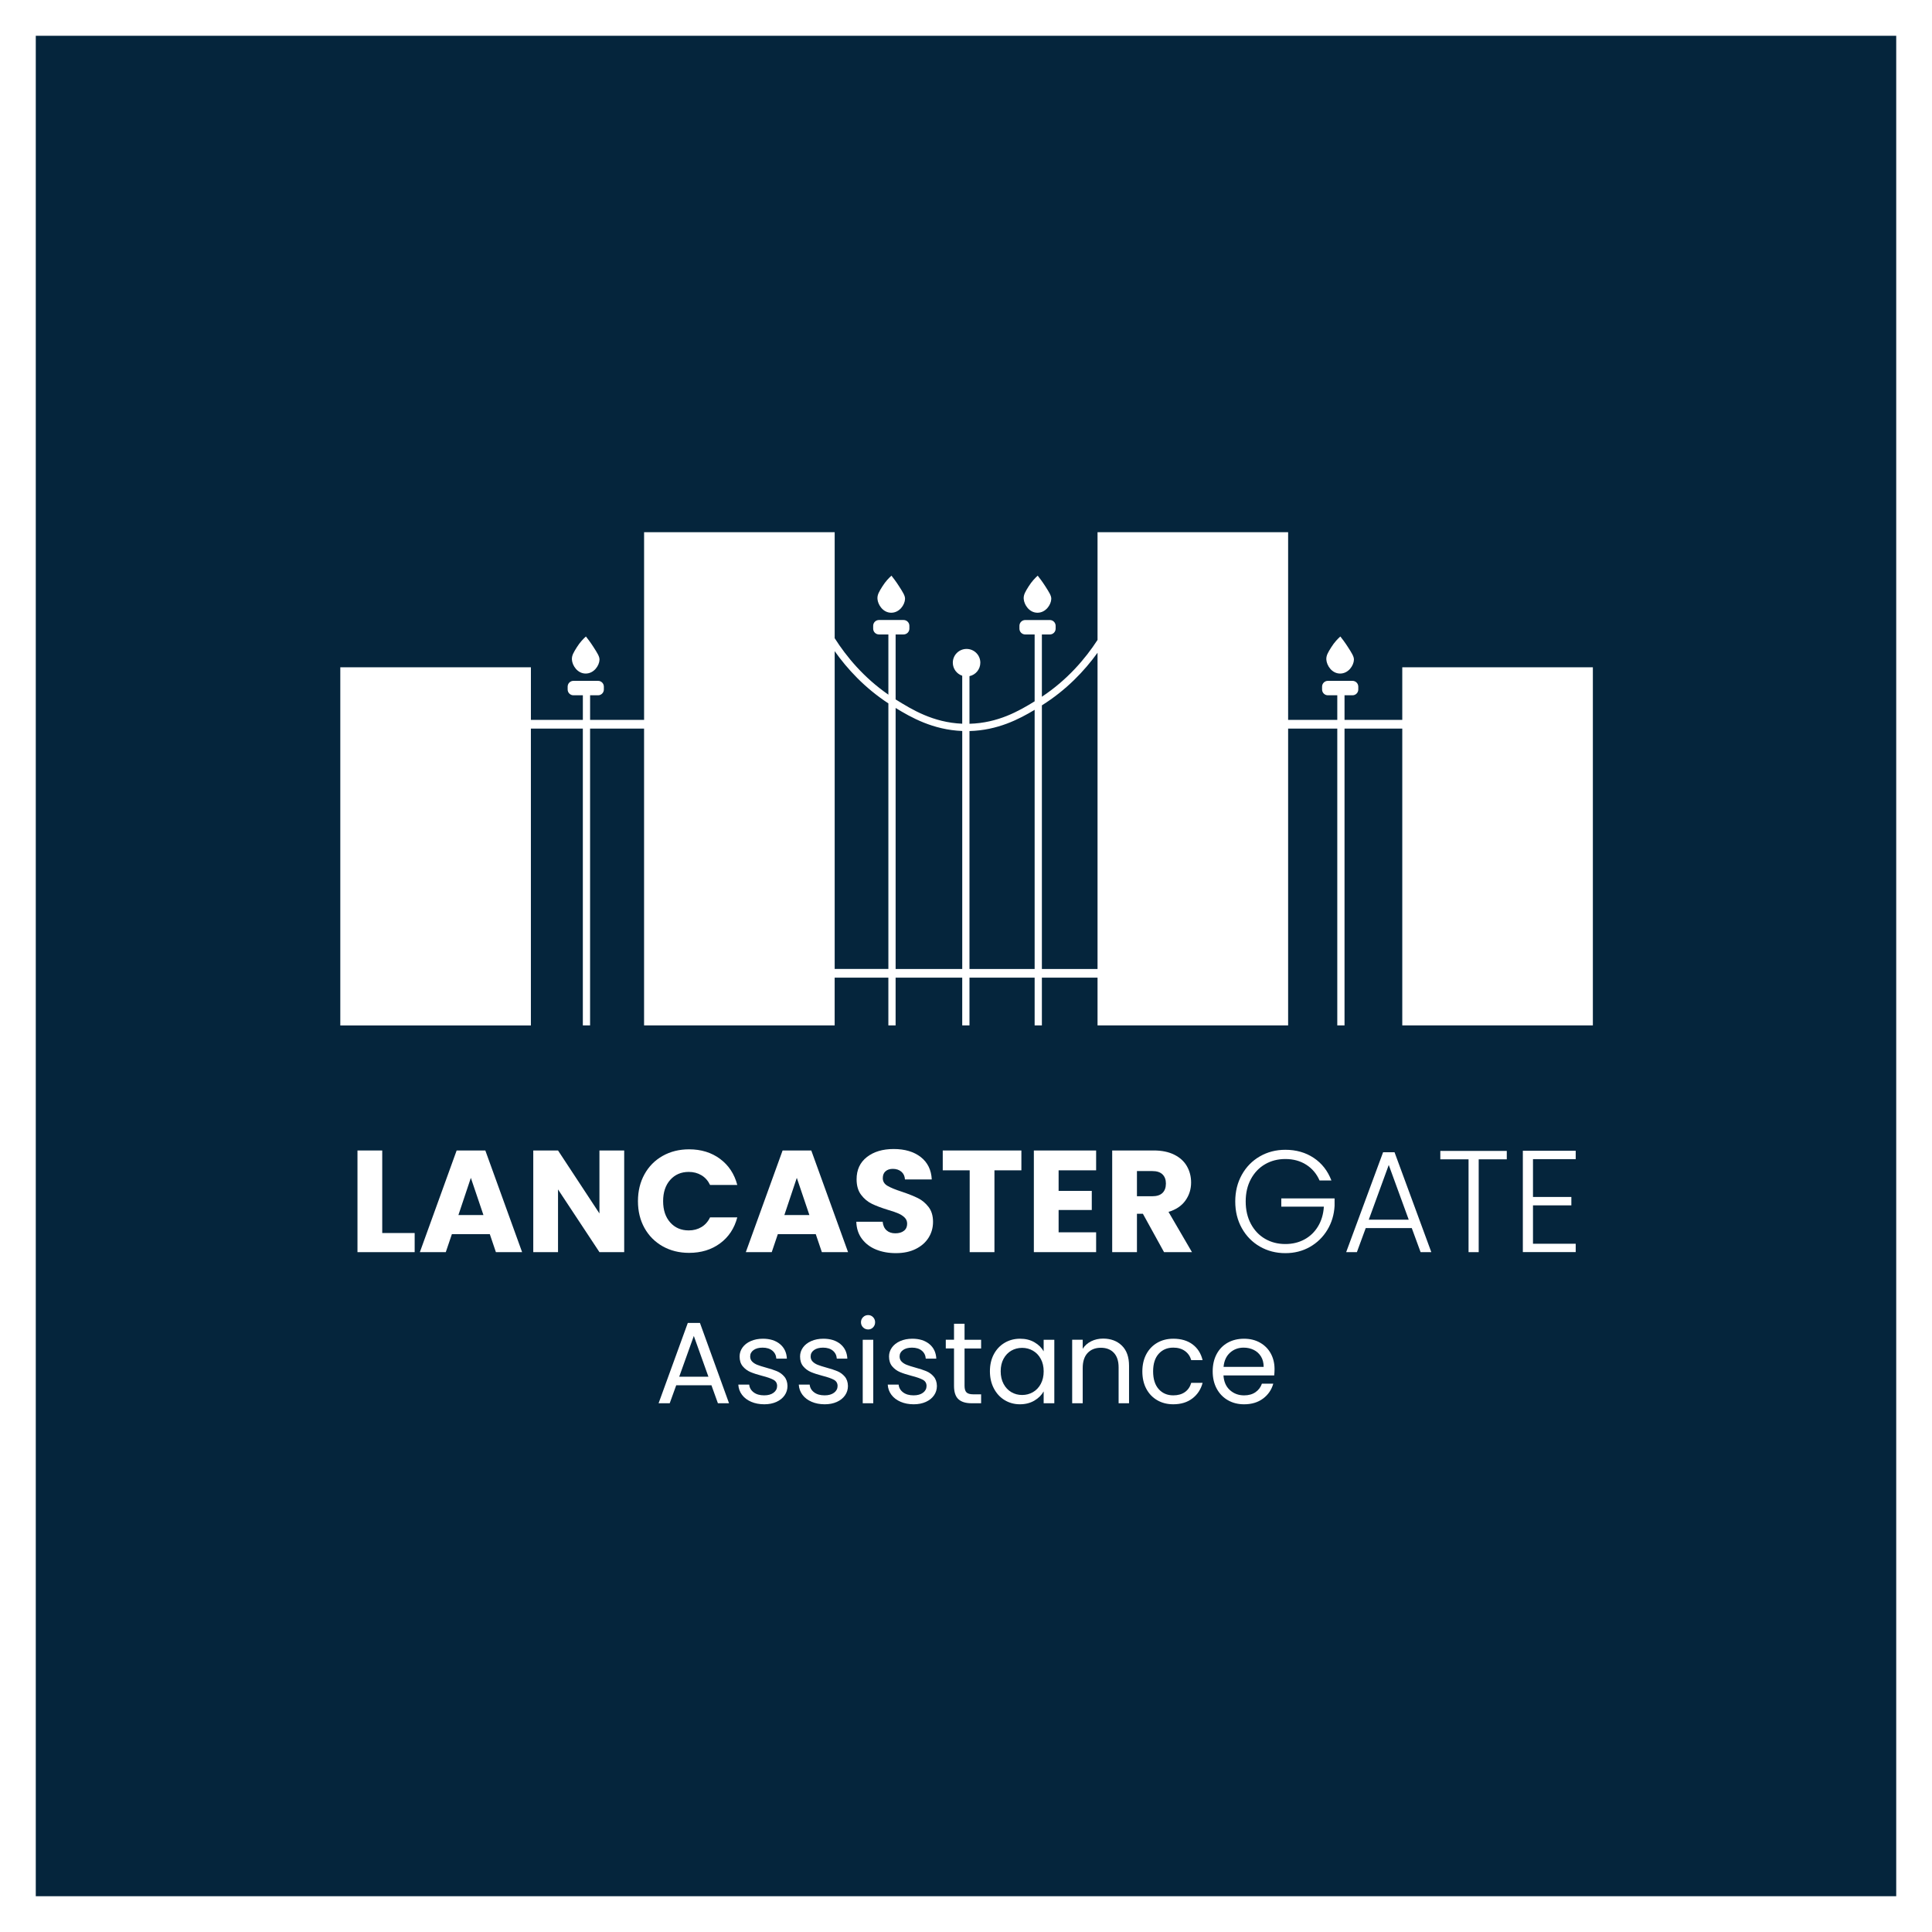
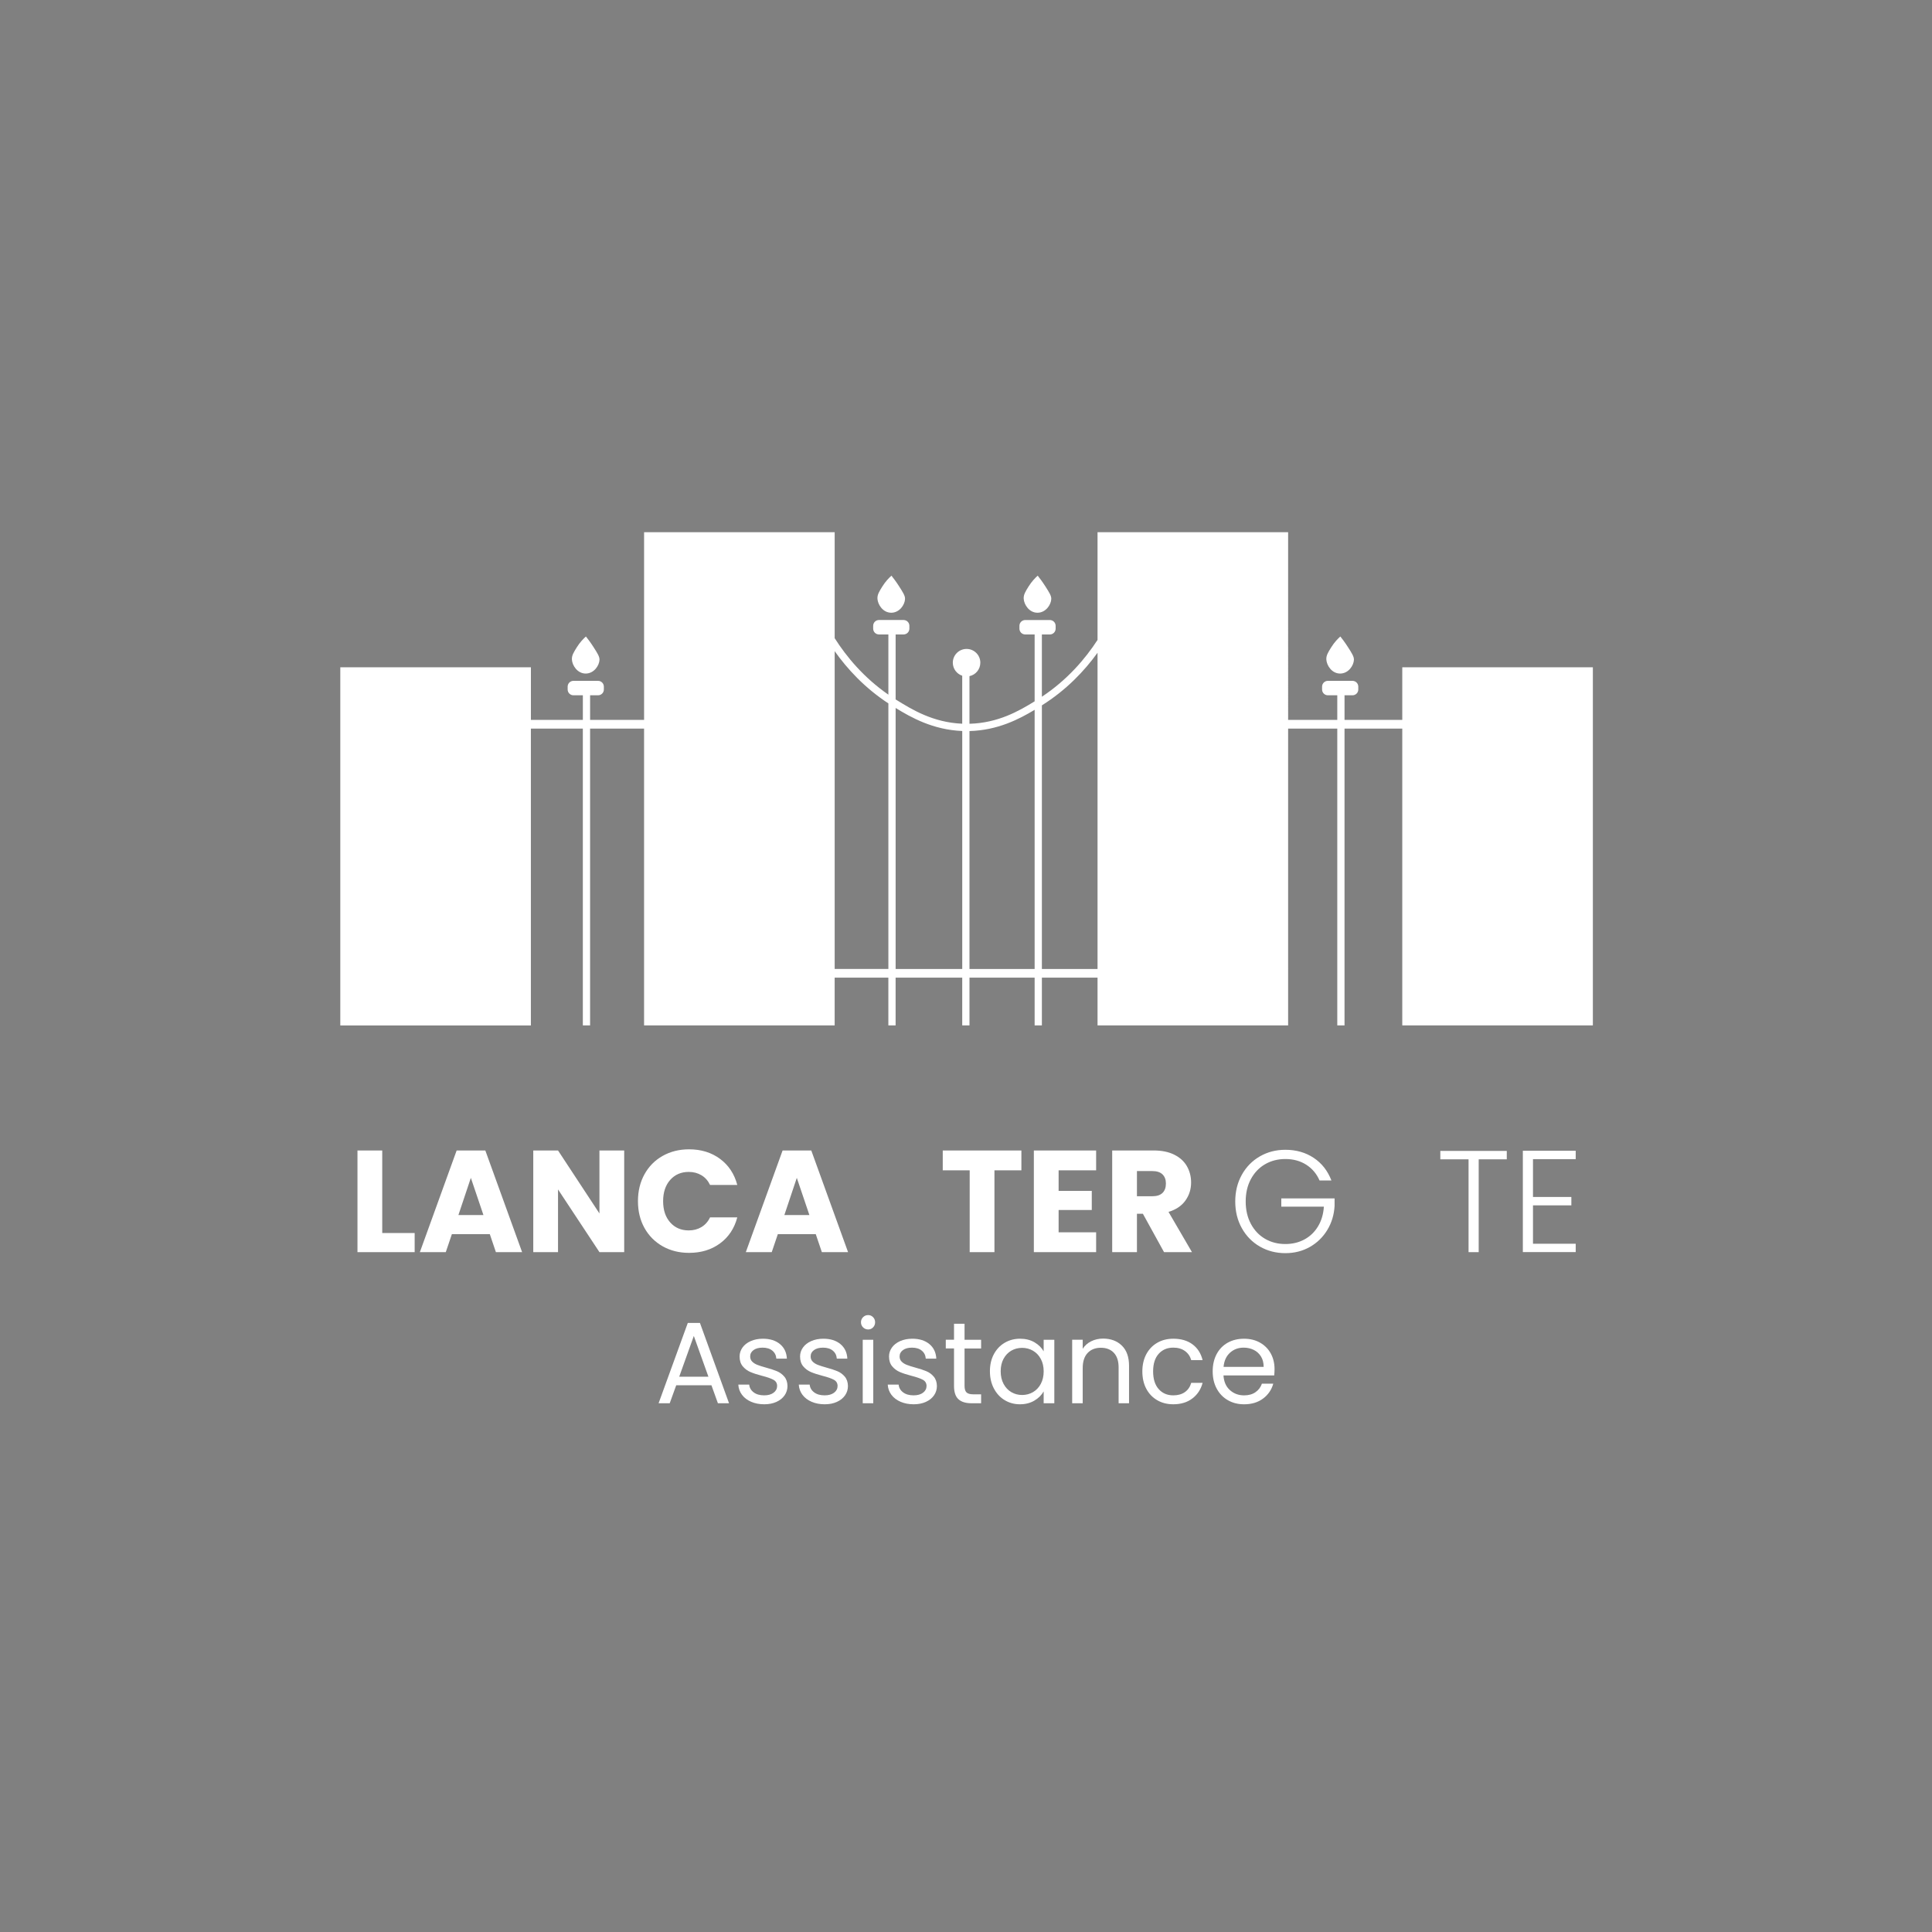
<svg xmlns="http://www.w3.org/2000/svg" version="1.1" id="Layer_1" x="0px" y="0px" viewBox="0 0 1080 1080" style="enable-background:new 0 0 1080 1080;" xml:space="preserve">
  <rect x="0" y="0" width="1080" height="1080" fill="#808080" stroke="none" />
  <style type="text/css">
	.st0{fill:#05253C;}
	.st1{fill:#FFFFFF;}
</style>
  <g>
-     <rect x="10" y="10" class="st0" width="1060" height="1060" />
-     <path class="st1" d="M1060,20v1040H20V20H1060 M1080,0H0v1080h1080V0L1080,0z" />
-   </g>
+     </g>
  <g>
    <g>
      <path class="st1" d="M783.88,373.02v29.41H751.6v-13.76h4.45c1.79,0,3.24-1.45,3.24-3.24v-1.59c0-1.79-1.45-3.24-3.24-3.24h-13.76    c-1.79,0-3.24,1.45-3.24,3.24v1.59c0,1.79,1.45,3.24,3.24,3.24h5.26v13.76h-27.48V297.5H613.53v60.23    c-6.89,10.61-16.92,22.35-31.11,31.75v-34.81h4.45c1.79,0,3.24-1.45,3.24-3.24v-1.59c0-1.79-1.45-3.24-3.24-3.24h-13.76    c-1.79,0-3.24,1.45-3.24,3.24v1.59c0,1.79,1.45,3.24,3.24,3.24h5.26v37.38c-8.75,5.39-20.45,12.12-36.43,12.54v-26.62    c3.47-0.74,6.07-3.82,6.07-7.52c0-4.25-3.44-7.69-7.69-7.69s-7.69,3.44-7.69,7.69c0,3.4,2.21,6.27,5.26,7.29v26.82    c-16.38-0.68-28.2-7.98-36.93-13.39c-0.1-0.06-0.2-0.13-0.3-0.19v-36.32h4.45c1.79,0,3.24-1.45,3.24-3.24v-1.59    c0-1.79-1.45-3.24-3.24-3.24h-13.76c-1.79,0-3.24,1.45-3.24,3.24v1.59c0,1.79,1.45,3.24,3.24,3.24h5.26v33.66    c-13.71-9.49-23.39-21.14-30.02-31.57V297.5H360.05v104.93h-30.18v-13.76h4.45c1.79,0,3.24-1.45,3.24-3.24v-1.59    c0-1.79-1.45-3.24-3.24-3.24h-13.76c-1.79,0-3.24,1.45-3.24,3.24v1.59c0,1.79,1.45,3.24,3.24,3.24h5.26v13.76h-29.04v-29.41    H190.23v200.21h106.54V407.28h29.04v165.94h4.05V407.28h30.18v165.94h106.54v-26.71h30.02v26.71h4.05v-26.71h37.24v26.71h4.05    v-26.71h36.43v26.71h4.05v-26.71h31.11v26.71h106.54V407.28h27.48v165.94h4.05V407.28h32.28v165.94h106.54V373.02H783.88z     M466.59,541.65V364c7.07,9.99,16.83,20.57,30.02,29.2v148.45H466.59z M500.66,541.65V395.75c8.59,5.28,20.88,12.23,37.24,12.88    v133.03H500.66z M541.94,541.65V408.66c15.74-0.4,27.78-6.66,36.43-11.87v144.87H541.94z M582.42,541.65V394.3    c13.67-8.57,23.78-19.25,31.11-29.41v176.77H582.42z" />
      <path class="st1" d="M498.21,342.52c4.6,0,7.61-4.45,7.71-7.71c0.06-1.76-1.11-3.61-3.45-7.25c-1.59-2.47-3.07-4.42-4.14-5.76    c-1.4,1.25-3.32,3.21-5.06,5.99c-1.81,2.88-2.94,4.69-2.76,7.02C490.75,338.1,493.63,342.52,498.21,342.52z" />
      <path class="st1" d="M327.41,376.52c4.6,0,7.61-4.45,7.71-7.71c0.06-1.76-1.11-3.61-3.45-7.25c-1.59-2.47-3.07-4.42-4.14-5.76    c-1.4,1.25-3.32,3.21-5.06,5.99c-1.81,2.88-2.94,4.69-2.76,7.02C319.95,372.1,322.83,376.52,327.41,376.52z" />
      <path class="st1" d="M749.14,376.52c4.6,0,7.61-4.45,7.71-7.71c0.06-1.76-1.11-3.61-3.45-7.25c-1.59-2.47-3.07-4.42-4.14-5.76    c-1.4,1.25-3.32,3.21-5.06,5.99c-1.81,2.88-2.94,4.69-2.76,7.02C741.69,372.1,744.56,376.52,749.14,376.52z" />
      <path class="st1" d="M579.96,342.52c4.6,0,7.61-4.45,7.71-7.71c0.06-1.76-1.11-3.61-3.45-7.25c-1.59-2.47-3.07-4.42-4.14-5.76    c-1.4,1.25-3.32,3.21-5.06,5.99c-1.81,2.88-2.94,4.69-2.76,7.02C572.51,338.1,575.38,342.52,579.96,342.52z" />
    </g>
    <g>
      <path class="st1" d="M213.67,689.27h18.13v10.69h-31.97v-56.83h13.84V689.27z" />
      <path class="st1" d="M273.81,689.91H252.6l-3.4,10.04h-14.49l20.56-56.83h16.03l20.56,56.83h-14.65L273.81,689.91z M270.25,679.23    l-7.04-20.8l-6.96,20.8H270.25z" />
      <path class="st1" d="M348.93,699.95h-13.84l-23.15-35.05v35.05h-13.84v-56.83h13.84l23.15,35.21v-35.21h13.84V699.95z" />
      <path class="st1" d="M360.26,656.44c2.43-4.4,5.81-7.82,10.16-10.28c4.34-2.45,9.27-3.68,14.77-3.68c6.74,0,12.52,1.78,17.32,5.34    c4.8,3.56,8.01,8.42,9.63,14.57h-15.22c-1.13-2.37-2.74-4.18-4.82-5.42c-2.08-1.24-4.44-1.86-7.08-1.86    c-4.26,0-7.72,1.49-10.36,4.45c-2.64,2.97-3.97,6.93-3.97,11.9c0,4.97,1.32,8.93,3.97,11.9c2.64,2.97,6.1,4.45,10.36,4.45    c2.64,0,5.01-0.62,7.08-1.86c2.08-1.24,3.68-3.05,4.82-5.42h15.22c-1.62,6.15-4.83,11-9.63,14.53c-4.8,3.54-10.58,5.3-17.32,5.3    c-5.5,0-10.43-1.23-14.77-3.68c-4.34-2.46-7.73-5.87-10.16-10.24c-2.43-4.37-3.64-9.36-3.64-14.98    C356.62,665.85,357.83,660.84,360.26,656.44z" />
      <path class="st1" d="M456.02,689.91h-21.21l-3.4,10.04h-14.49l20.56-56.83h16.03l20.56,56.83h-14.65L456.02,689.91z     M452.46,679.23l-7.04-20.8l-6.96,20.8H452.46z" />
-       <path class="st1" d="M489.69,698.49c-3.29-1.35-5.92-3.35-7.89-5.99c-1.97-2.64-3.01-5.83-3.12-9.55h14.73    c0.21,2.1,0.94,3.71,2.19,4.82c1.24,1.11,2.86,1.66,4.86,1.66c2.05,0,3.67-0.47,4.86-1.42c1.19-0.94,1.78-2.25,1.78-3.93    c0-1.4-0.47-2.56-1.42-3.48c-0.94-0.92-2.1-1.67-3.48-2.27c-1.38-0.59-3.33-1.27-5.87-2.02c-3.67-1.13-6.67-2.27-8.99-3.4    c-2.32-1.13-4.32-2.8-5.99-5.02c-1.67-2.21-2.51-5.1-2.51-8.66c0-5.29,1.91-9.43,5.75-12.43c3.83-2.99,8.82-4.49,14.98-4.49    c6.26,0,11.3,1.5,15.14,4.49c3.83,3,5.88,7.16,6.15,12.51h-14.98c-0.11-1.83-0.78-3.28-2.02-4.33c-1.24-1.05-2.83-1.58-4.78-1.58    c-1.67,0-3.02,0.45-4.05,1.34c-1.03,0.89-1.54,2.17-1.54,3.84c0,1.83,0.86,3.27,2.59,4.29c1.73,1.03,4.42,2.13,8.09,3.32    c3.67,1.24,6.65,2.43,8.94,3.56c2.29,1.13,4.28,2.78,5.95,4.94c1.67,2.16,2.51,4.94,2.51,8.34c0,3.24-0.82,6.18-2.47,8.82    c-1.65,2.65-4.03,4.75-7.16,6.31c-3.13,1.57-6.83,2.35-11.09,2.35C496.71,700.52,492.99,699.84,489.69,698.49z" />
      <path class="st1" d="M570.96,643.13v11.09h-15.06v45.74h-13.84v-45.74h-15.06v-11.09H570.96z" />
      <path class="st1" d="M591.77,654.22v11.49h18.54v10.69h-18.54v12.47h20.97v11.09h-34.81v-56.83h34.81v11.09H591.77z" />
      <path class="st1" d="M650.7,699.95l-11.82-21.45h-3.32v21.45h-13.84v-56.83h23.23c4.48,0,8.3,0.78,11.45,2.35    c3.16,1.57,5.52,3.71,7.08,6.44c1.56,2.73,2.35,5.76,2.35,9.11c0,3.78-1.07,7.15-3.2,10.12c-2.13,2.97-5.28,5.07-9.43,6.31    l13.11,22.5H650.7z M635.56,668.71h8.58c2.54,0,4.44-0.62,5.71-1.86c1.27-1.24,1.9-2.99,1.9-5.26c0-2.16-0.63-3.86-1.9-5.1    c-1.27-1.24-3.17-1.86-5.71-1.86h-8.58V668.71z" />
      <path class="st1" d="M737.63,659.88c-1.62-3.72-4.09-6.65-7.41-8.78c-3.32-2.13-7.22-3.2-11.7-3.2c-4.21,0-7.99,0.97-11.33,2.91    c-3.35,1.94-5.99,4.71-7.93,8.3c-1.94,3.59-2.91,7.76-2.91,12.51c0,4.75,0.97,8.93,2.91,12.55c1.94,3.62,4.59,6.4,7.93,8.34    c3.35,1.94,7.12,2.91,11.33,2.91c3.94,0,7.49-0.85,10.64-2.55c3.16-1.7,5.69-4.13,7.61-7.29c1.91-3.16,3.01-6.84,3.28-11.05h-23.8    v-4.61h29.79v4.13c-0.27,4.97-1.62,9.46-4.05,13.48c-2.43,4.02-5.68,7.19-9.75,9.51c-4.08,2.32-8.65,3.48-13.72,3.48    c-5.24,0-9.98-1.23-14.25-3.68c-4.26-2.46-7.62-5.88-10.08-10.28c-2.46-4.4-3.68-9.38-3.68-14.93c0-5.56,1.23-10.54,3.68-14.93    c2.46-4.4,5.81-7.82,10.08-10.28c4.26-2.45,9.01-3.68,14.25-3.68c6.04,0,11.33,1.51,15.87,4.53c4.53,3.02,7.82,7.23,9.88,12.63    H737.63z" />
-       <path class="st1" d="M789.19,686.51h-25.74l-4.94,13.44h-5.99l20.64-55.85h6.39l20.56,55.85h-5.99L789.19,686.51z M787.49,681.82    l-11.17-30.6l-11.17,30.6H787.49z" />
      <path class="st1" d="M842.3,643.37v4.7h-15.7v51.89h-5.67v-51.89h-15.78v-4.7H842.3z" />
      <path class="st1" d="M856.95,647.98v21.13h21.45v4.69h-21.45v21.45h23.88v4.69h-29.55v-56.66h29.55v4.69H856.95z" />
    </g>
    <g>
      <path class="st1" d="M397.7,774.38h-19.69l-3.63,10.04h-6.22l16.32-44.88h6.8l16.25,44.88h-6.22L397.7,774.38z M396.01,769.59    l-8.16-22.79l-8.16,22.79H396.01z" />
      <path class="st1" d="M419.91,783.61c-2.16-0.93-3.86-2.22-5.12-3.89c-1.25-1.66-1.94-3.57-2.07-5.73h6.09    c0.17,1.77,1,3.22,2.49,4.34c1.49,1.12,3.44,1.68,5.86,1.68c2.24,0,4.01-0.5,5.31-1.49c1.29-0.99,1.94-2.24,1.94-3.76    c0-1.55-0.69-2.71-2.07-3.46c-1.38-0.75-3.52-1.5-6.41-2.23c-2.63-0.69-4.78-1.39-6.44-2.1c-1.66-0.71-3.09-1.77-4.27-3.17    c-1.19-1.4-1.78-3.25-1.78-5.54c0-1.81,0.54-3.47,1.62-4.99c1.08-1.51,2.61-2.71,4.6-3.59c1.99-0.88,4.25-1.33,6.8-1.33    c3.93,0,7.1,0.99,9.52,2.98c2.42,1.99,3.71,4.71,3.89,8.16h-5.89c-0.13-1.86-0.87-3.35-2.23-4.47c-1.36-1.12-3.18-1.68-5.47-1.68    c-2.12,0-3.8,0.45-5.05,1.36c-1.25,0.91-1.88,2.09-1.88,3.56c0,1.17,0.38,2.13,1.13,2.88c0.75,0.76,1.71,1.36,2.85,1.81    c1.14,0.45,2.73,0.96,4.76,1.52c2.55,0.69,4.62,1.37,6.22,2.04c1.6,0.67,2.97,1.67,4.11,3.01c1.14,1.34,1.74,3.09,1.78,5.25    c0,1.94-0.54,3.69-1.62,5.24c-1.08,1.55-2.6,2.77-4.57,3.66c-1.97,0.88-4.22,1.33-6.77,1.33    C424.51,785,422.07,784.54,419.91,783.61z" />
      <path class="st1" d="M453.71,783.61c-2.16-0.93-3.86-2.22-5.12-3.89c-1.25-1.66-1.94-3.57-2.07-5.73h6.09    c0.17,1.77,1,3.22,2.49,4.34c1.49,1.12,3.44,1.68,5.86,1.68c2.24,0,4.01-0.5,5.31-1.49c1.29-0.99,1.94-2.24,1.94-3.76    c0-1.55-0.69-2.71-2.07-3.46c-1.38-0.75-3.52-1.5-6.41-2.23c-2.63-0.69-4.78-1.39-6.44-2.1c-1.66-0.71-3.09-1.77-4.27-3.17    c-1.19-1.4-1.78-3.25-1.78-5.54c0-1.81,0.54-3.47,1.62-4.99c1.08-1.51,2.61-2.71,4.6-3.59c1.99-0.88,4.25-1.33,6.8-1.33    c3.93,0,7.1,0.99,9.52,2.98c2.42,1.99,3.71,4.71,3.89,8.16h-5.89c-0.13-1.86-0.87-3.35-2.23-4.47c-1.36-1.12-3.18-1.68-5.47-1.68    c-2.12,0-3.8,0.45-5.05,1.36c-1.25,0.91-1.88,2.09-1.88,3.56c0,1.17,0.38,2.13,1.13,2.88c0.75,0.76,1.71,1.36,2.85,1.81    c1.14,0.45,2.73,0.96,4.76,1.52c2.55,0.69,4.62,1.37,6.22,2.04c1.6,0.67,2.97,1.67,4.11,3.01c1.14,1.34,1.74,3.09,1.78,5.25    c0,1.94-0.54,3.69-1.62,5.24c-1.08,1.55-2.6,2.77-4.57,3.66c-1.97,0.88-4.22,1.33-6.77,1.33    C458.31,785,455.87,784.54,453.71,783.61z" />
      <path class="st1" d="M482.46,742.01c-0.78-0.78-1.17-1.73-1.17-2.85c0-1.12,0.39-2.07,1.17-2.85s1.73-1.17,2.85-1.17    c1.08,0,2,0.39,2.75,1.17c0.75,0.78,1.13,1.73,1.13,2.85c0,1.12-0.38,2.07-1.13,2.85c-0.76,0.78-1.67,1.17-2.75,1.17    C484.19,743.17,483.24,742.78,482.46,742.01z M488.16,748.94v35.49h-5.89v-35.49H488.16z" />
      <path class="st1" d="M503.44,783.61c-2.16-0.93-3.86-2.22-5.12-3.89c-1.25-1.66-1.94-3.57-2.07-5.73h6.09    c0.17,1.77,1,3.22,2.49,4.34c1.49,1.12,3.44,1.68,5.86,1.68c2.24,0,4.01-0.5,5.31-1.49c1.29-0.99,1.94-2.24,1.94-3.76    c0-1.55-0.69-2.71-2.07-3.46c-1.38-0.75-3.52-1.5-6.41-2.23c-2.63-0.69-4.78-1.39-6.44-2.1c-1.66-0.71-3.09-1.77-4.27-3.17    c-1.19-1.4-1.78-3.25-1.78-5.54c0-1.81,0.54-3.47,1.62-4.99c1.08-1.51,2.61-2.71,4.6-3.59c1.99-0.88,4.25-1.33,6.8-1.33    c3.93,0,7.1,0.99,9.52,2.98c2.42,1.99,3.71,4.71,3.89,8.16h-5.89c-0.13-1.86-0.87-3.35-2.23-4.47c-1.36-1.12-3.18-1.68-5.47-1.68    c-2.12,0-3.8,0.45-5.05,1.36c-1.25,0.91-1.88,2.09-1.88,3.56c0,1.17,0.38,2.13,1.13,2.88c0.75,0.76,1.71,1.36,2.85,1.81    c1.14,0.45,2.73,0.96,4.76,1.52c2.55,0.69,4.62,1.37,6.22,2.04c1.6,0.67,2.97,1.67,4.11,3.01c1.14,1.34,1.74,3.09,1.78,5.25    c0,1.94-0.54,3.69-1.62,5.24c-1.08,1.55-2.6,2.77-4.57,3.66c-1.97,0.88-4.22,1.33-6.77,1.33    C508.04,785,505.6,784.54,503.44,783.61z" />
      <path class="st1" d="M539.19,753.79v20.92c0,1.73,0.37,2.95,1.1,3.66c0.73,0.71,2.01,1.07,3.82,1.07h4.34v4.99h-5.31    c-3.28,0-5.74-0.75-7.38-2.27c-1.64-1.51-2.46-3.99-2.46-7.45v-20.92h-4.6v-4.86h4.6V740h5.89v8.94h9.26v4.86H539.19z" />
      <path class="st1" d="M555.57,757c1.47-2.74,3.49-4.87,6.05-6.38c2.57-1.51,5.43-2.27,8.58-2.27c3.11,0,5.81,0.67,8.09,2.01    c2.29,1.34,3.99,3.02,5.12,5.05v-6.48h5.96v35.49h-5.96v-6.61c-1.17,2.07-2.9,3.79-5.21,5.15c-2.31,1.36-5,2.04-8.06,2.04    c-3.15,0-6-0.78-8.55-2.33c-2.55-1.55-4.55-3.73-6.02-6.54c-1.47-2.81-2.2-6-2.2-9.58C553.37,762.92,554.11,759.74,555.57,757z     M581.8,759.62c-1.08-1.99-2.54-3.51-4.37-4.57c-1.84-1.06-3.85-1.59-6.06-1.59c-2.2,0-4.21,0.52-6.02,1.55    c-1.81,1.04-3.26,2.55-4.34,4.53c-1.08,1.99-1.62,4.32-1.62,6.99c0,2.72,0.54,5.08,1.62,7.09c1.08,2.01,2.53,3.54,4.34,4.6    c1.81,1.06,3.82,1.59,6.02,1.59c2.2,0,4.22-0.53,6.06-1.59c1.83-1.06,3.29-2.59,4.37-4.6c1.08-2.01,1.62-4.35,1.62-7.03    C583.42,763.94,582.88,761.61,581.8,759.62z" />
      <path class="st1" d="M627.13,752.21c2.68,2.61,4.01,6.38,4.01,11.3v20.92h-5.83v-20.07c0-3.54-0.89-6.25-2.66-8.13    c-1.77-1.88-4.19-2.82-7.25-2.82c-3.11,0-5.58,0.97-7.41,2.91c-1.84,1.94-2.75,4.77-2.75,8.48v19.62h-5.89v-35.49h5.89v5.05    c1.17-1.81,2.75-3.22,4.76-4.21c2.01-0.99,4.22-1.49,6.64-1.49C620.96,748.29,624.45,749.59,627.13,752.21z" />
      <path class="st1" d="M640.79,757c1.47-2.74,3.51-4.87,6.12-6.38c2.61-1.51,5.6-2.27,8.97-2.27c4.36,0,7.95,1.06,10.78,3.17    c2.83,2.12,4.69,5.05,5.6,8.81h-6.35c-0.61-2.16-1.78-3.86-3.53-5.12c-1.75-1.25-3.92-1.88-6.51-1.88c-3.37,0-6.09,1.16-8.16,3.46    c-2.07,2.31-3.11,5.58-3.11,9.81c0,4.27,1.04,7.58,3.11,9.91c2.07,2.33,4.79,3.5,8.16,3.5c2.59,0,4.75-0.6,6.48-1.81    c1.73-1.21,2.91-2.94,3.56-5.18h6.35c-0.95,3.63-2.85,6.53-5.7,8.71c-2.85,2.18-6.41,3.27-10.69,3.27c-3.37,0-6.36-0.75-8.97-2.27    c-2.61-1.51-4.65-3.65-6.12-6.41c-1.47-2.76-2.2-6-2.2-9.71C638.59,762.95,639.33,759.74,640.79,757z" />
      <path class="st1" d="M712.29,768.88h-28.36c0.22,3.5,1.41,6.23,3.59,8.19c2.18,1.97,4.82,2.95,7.93,2.95    c2.55,0,4.67-0.59,6.38-1.78c1.71-1.19,2.9-2.77,3.59-4.76h6.35c-0.95,3.41-2.85,6.18-5.7,8.32c-2.85,2.14-6.39,3.21-10.62,3.21    c-3.37,0-6.38-0.75-9.03-2.27c-2.66-1.51-4.74-3.66-6.25-6.44c-1.51-2.78-2.27-6.01-2.27-9.68c0-3.67,0.73-6.89,2.2-9.65    c1.47-2.76,3.53-4.89,6.18-6.38c2.66-1.49,5.71-2.23,9.16-2.23c3.37,0,6.35,0.73,8.94,2.2c2.59,1.47,4.59,3.49,5.99,6.05    c1.4,2.57,2.11,5.47,2.11,8.71C712.48,766.44,712.42,767.63,712.29,768.88z M704.9,758.29c-0.99-1.62-2.34-2.85-4.05-3.69    c-1.71-0.84-3.59-1.26-5.67-1.26c-2.98,0-5.52,0.95-7.61,2.85c-2.09,1.9-3.29,4.53-3.59,7.9h22.41    C706.39,761.84,705.9,759.91,704.9,758.29z" />
    </g>
  </g>
</svg>